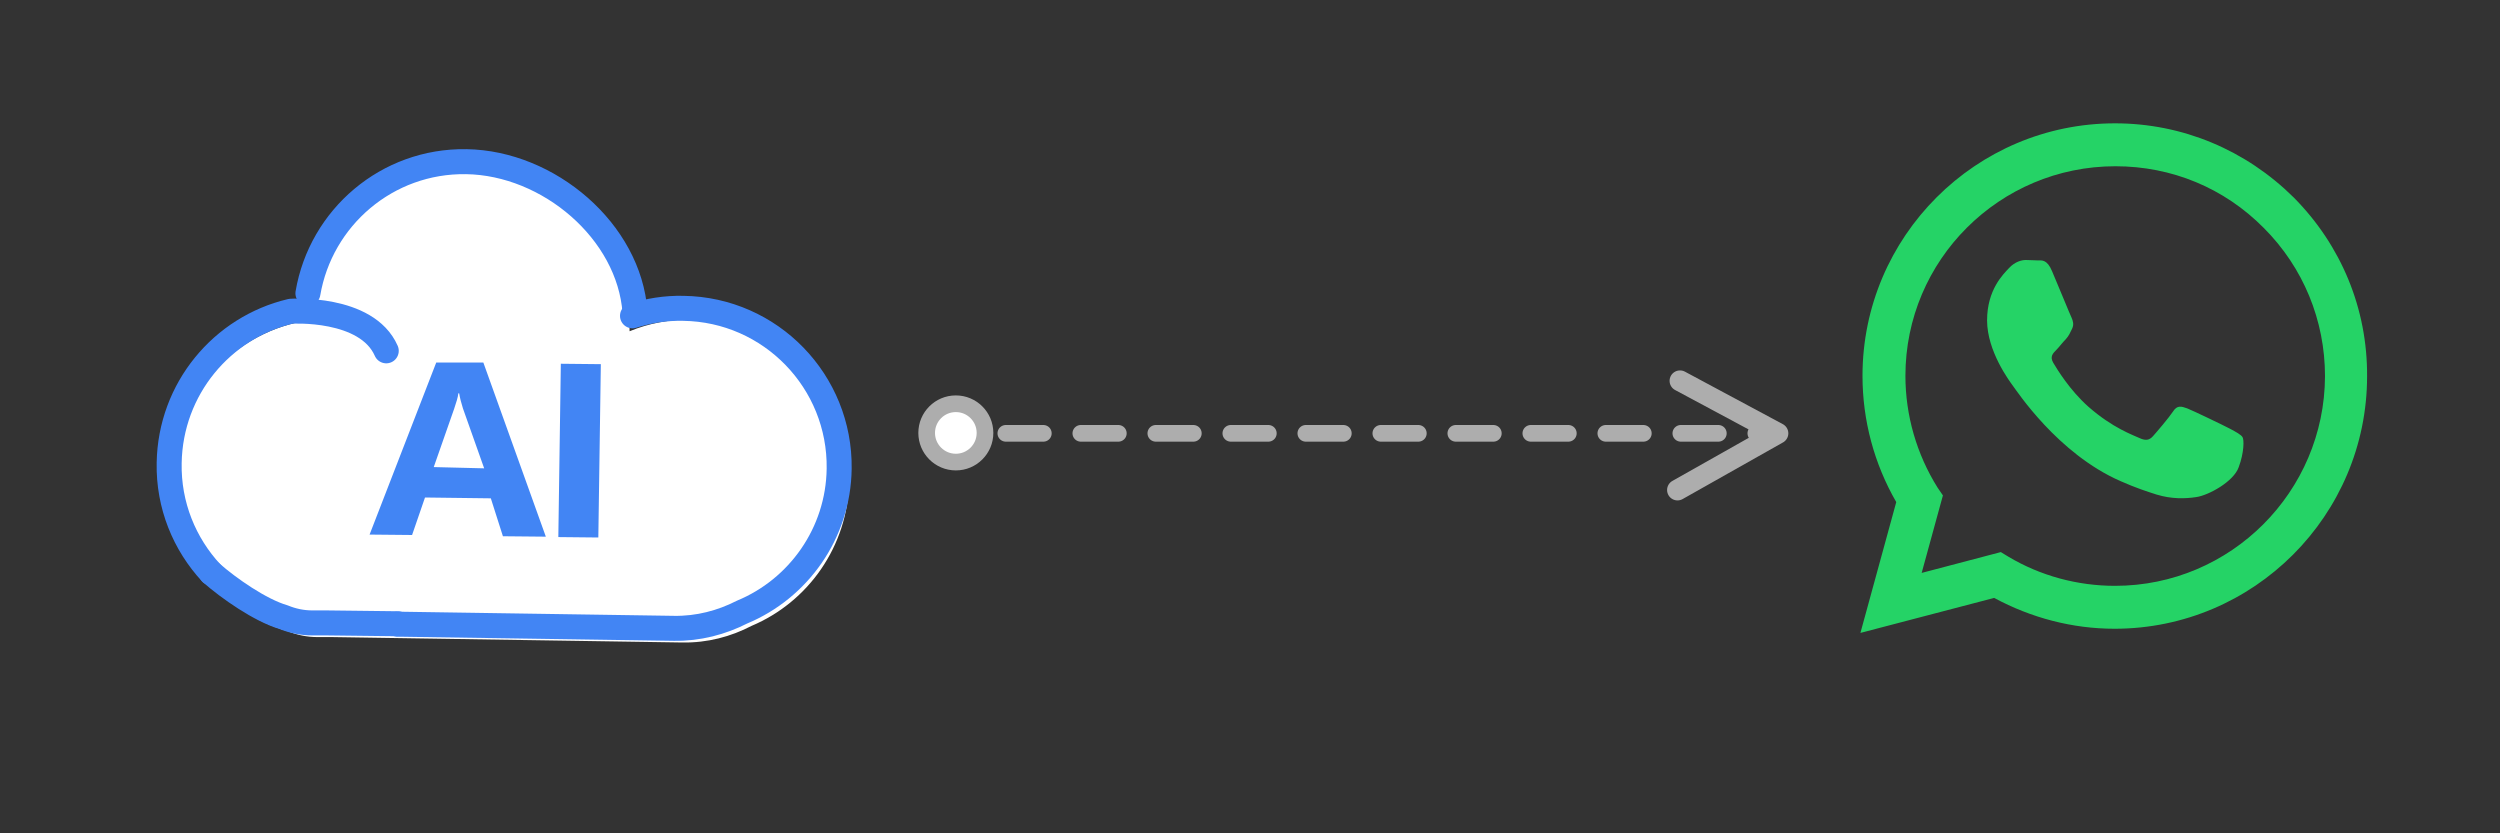
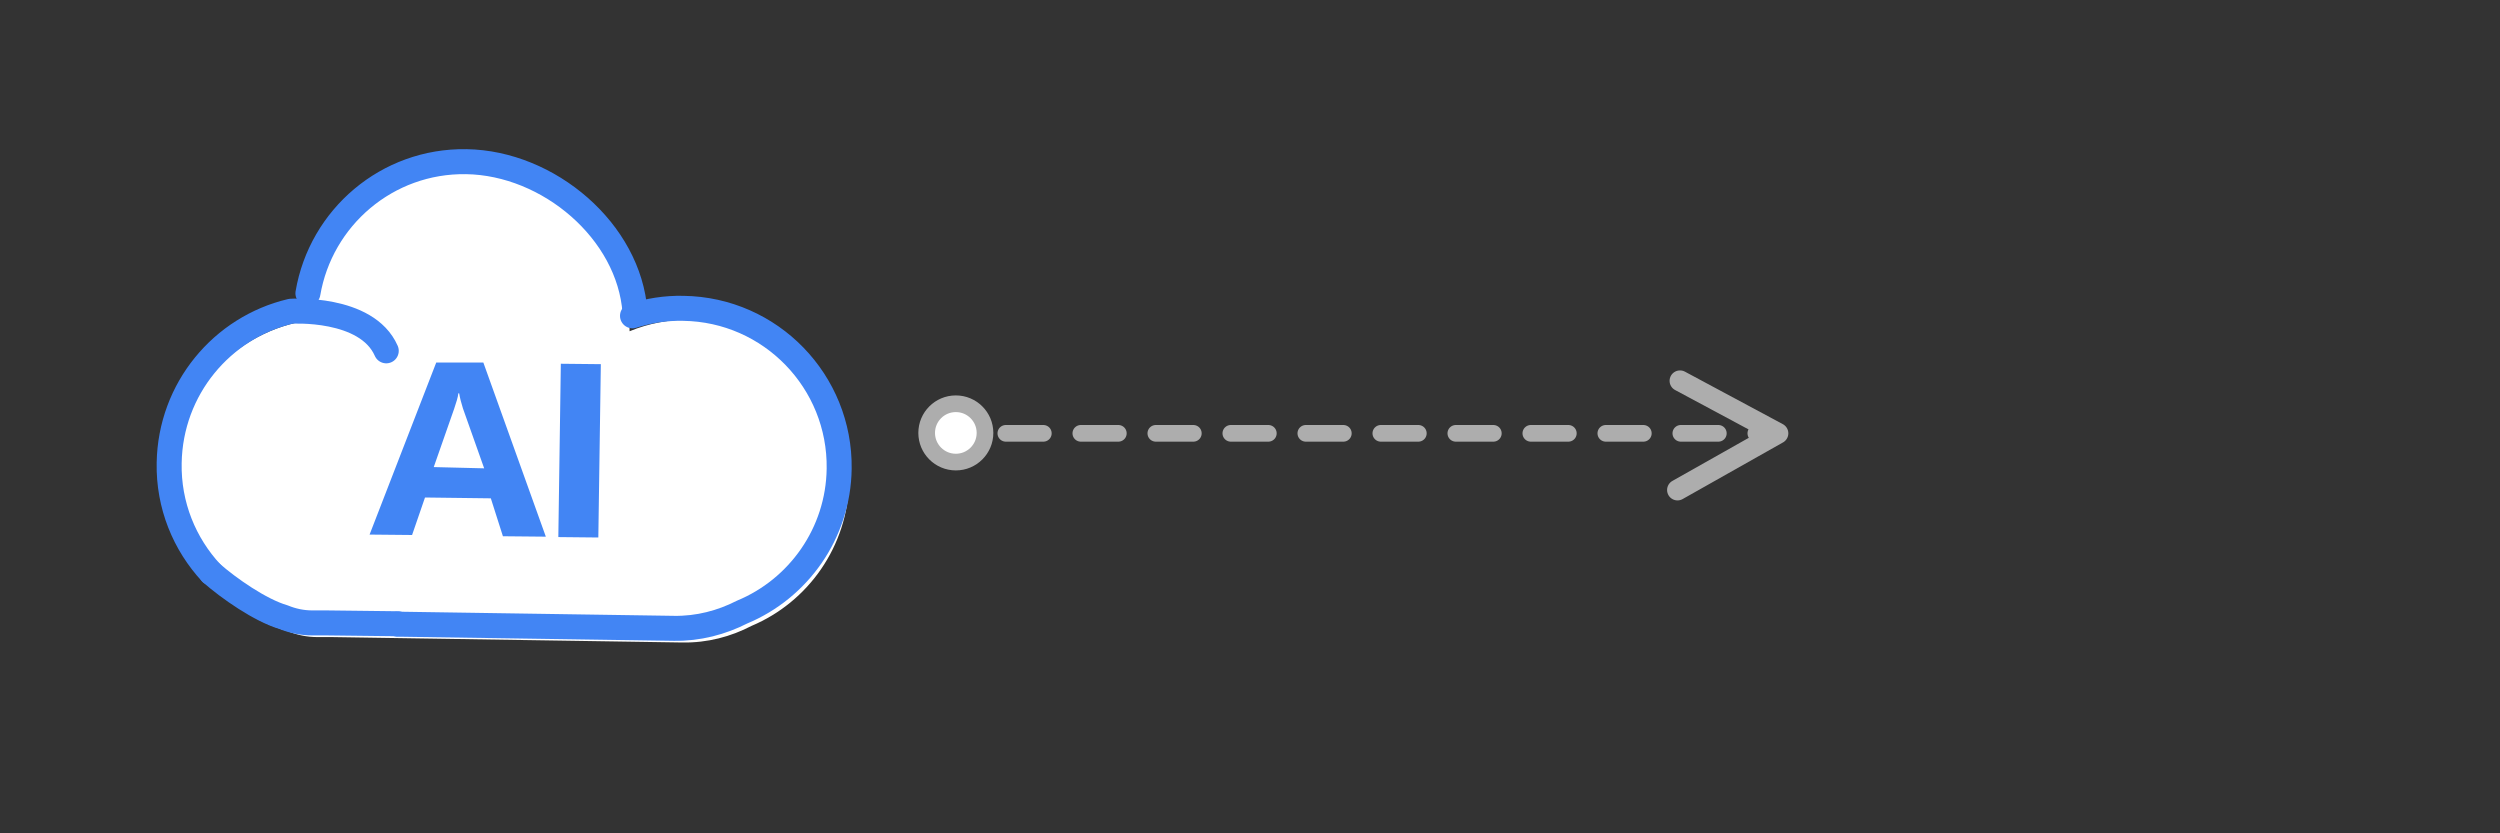
<svg xmlns="http://www.w3.org/2000/svg" version="1.1" id="b" x="0px" y="0px" viewBox="0 0 600 200" style="enable-background:new 0 0 600 200;" xml:space="preserve">
  <rect x="0" y="0" width="600" height="200" fill="#333333" stroke="none" />
  <style type="text/css">
	.st0{fill:#FFFFFF;}
	.st1{fill:#4285F4;}
	.st2{fill:none;stroke:#4285F4;stroke-width:6;stroke-linecap:round;stroke-linejoin:round;}
	.st3{fill:none;stroke:#ADADAD;stroke-width:5;stroke-linecap:round;stroke-linejoin:round;}
	.st4{fill:#FFFFFF;stroke:#ADADAD;stroke-width:4;stroke-miterlimit:10;}
	
		.st5{fill:none;stroke:#ADADAD;stroke-width:4;stroke-linecap:round;stroke-linejoin:round;stroke-miterlimit:10;stroke-dasharray:9;}
	.st6{fill-rule:evenodd;clip-rule:evenodd;fill:#25D366;}
</style>
  <g>
    <path class="st0" d="M203.8,115.5c0.3-21.1-16.6-38.5-37.7-38.8c-5.3-0.1-10.4,0.9-15,2.8c0-20.9-16.7-38-37.7-38.3   C93,40.9,76.1,56.6,74.7,76.8c-18.5,2.4-32.9,18.1-33.2,37.4c-0.3,17.6,11.5,32.7,27.6,37.3c2.2,0.9,4.6,1.4,7.1,1.4h2.4   c0.2,0,0.4,0,0.6,0s0.4,0,0.6,0l84,1.3c6,0.1,11.6-1.4,16.6-4C193.9,144.5,203.5,131.2,203.8,115.5L203.8,115.5z" />
    <g>
      <path class="st1" d="M131,128.8l-10.3-0.1l-2.9-9.1l-15.8-0.2l-3.1,9l-10.2-0.1l16-41.3l11.3,0L131,128.8L131,128.8z M116.2,112.4    L111.1,98c-0.4-1.3-0.7-2.4-0.9-3.6H110c-0.1,1-0.5,2.2-1,3.7l-4.9,14L116.2,112.4L116.2,112.4z" />
      <path class="st1" d="M143.6,129l-9.6-0.1l0.6-41.6l9.6,0.1L143.6,129z" />
    </g>
    <path class="st2" d="M152.4,74.9c-1.4-19.4-20.7-35.8-40.5-36.1c-19-0.3-34.9,13.4-38,31.6" />
    <path class="st2" d="M95.4,149.8l66.3,1c5.9,0.1,11.5-1.4,16.4-3.9c13.5-5.6,23.1-18.9,23.3-34.4C201.7,91.6,185,74.3,164,74   c-4.3-0.1-8.4,0.6-12.2,1.8" />
    <path class="st2" d="M50.7,137.5c4.2,3.7,11.8,9,17.3,10.6c2.2,0.9,4.5,1.4,7,1.4h2.4c0.2,0,0.4,0,0.6,0s0.4,0,0.6,0l16.9,0.2" />
    <path class="st2" d="M50.7,137.5c-6.4-6.9-10.3-16.2-10.1-26.4c0.3-17.8,12.7-32.5,29.2-36.4c0,0,18.2-1.2,22.9,9.5" />
  </g>
  <polyline class="st3" points="403.2,91.4 426.7,104 402.6,117.6 " />
  <circle class="st4" cx="229.4" cy="103.9" r="7" />
  <line class="st5" x1="241.4" y1="104" x2="426.1" y2="104" />
-   <path class="st6" d="M550.5,47.4C539,36,523.8,29.6,507.6,29.6c-33.4,0-60.6,27.2-60.6,60.6c0,10.7,2.8,21.1,8.1,30.3l-8.6,31.4  l32.1-8.4c8.9,4.8,18.8,7.4,28.9,7.4l0,0c33.4,0,60.6-27.2,60.6-60.6C568.2,74.1,561.9,58.9,550.5,47.4L550.5,47.4L550.5,47.4z   M507.6,140.6L507.6,140.6c-9,0-17.9-2.4-25.6-7l-1.8-1.1l-19,5l5.1-18.6L465,117c-5-8-7.7-17.3-7.7-26.8  c0-27.8,22.6-50.3,50.4-50.3c13.5,0,26.1,5.2,35.6,14.8c9.5,9.5,14.7,22.2,14.7,35.6C557.9,118,535.4,140.6,507.6,140.6L507.6,140.6  L507.6,140.6z M535.2,102.9c-1.5-0.8-9-4.4-10.3-4.9c-1.4-0.5-2.4-0.8-3.4,0.8c-1,1.5-3.9,4.9-4.8,5.9c-0.9,1-1.8,1.1-3.3,0.4  s-6.4-2.4-12.2-7.5c-4.5-4-7.5-9-8.4-10.5s-0.1-2.3,0.7-3.1c0.7-0.7,1.5-1.8,2.3-2.6c0.8-0.9,1-1.5,1.5-2.5s0.2-1.9-0.1-2.6  c-0.4-0.8-3.4-8.2-4.7-11.2c-1.2-2.9-2.5-2.6-3.4-2.6s-1.9-0.1-2.9-0.1s-2.6,0.4-4,1.9s-5.3,5.2-5.3,12.6s5.4,14.6,6.2,15.7  c0.8,1,10.7,16.3,25.9,22.9c3.6,1.6,6.4,2.5,8.6,3.2c3.6,1.1,6.9,1,9.5,0.6c2.9-0.4,9-3.7,10.2-7.2c1.3-3.5,1.3-6.6,0.9-7.2  S536.7,103.7,535.2,102.9L535.2,102.9L535.2,102.9z" />
</svg>